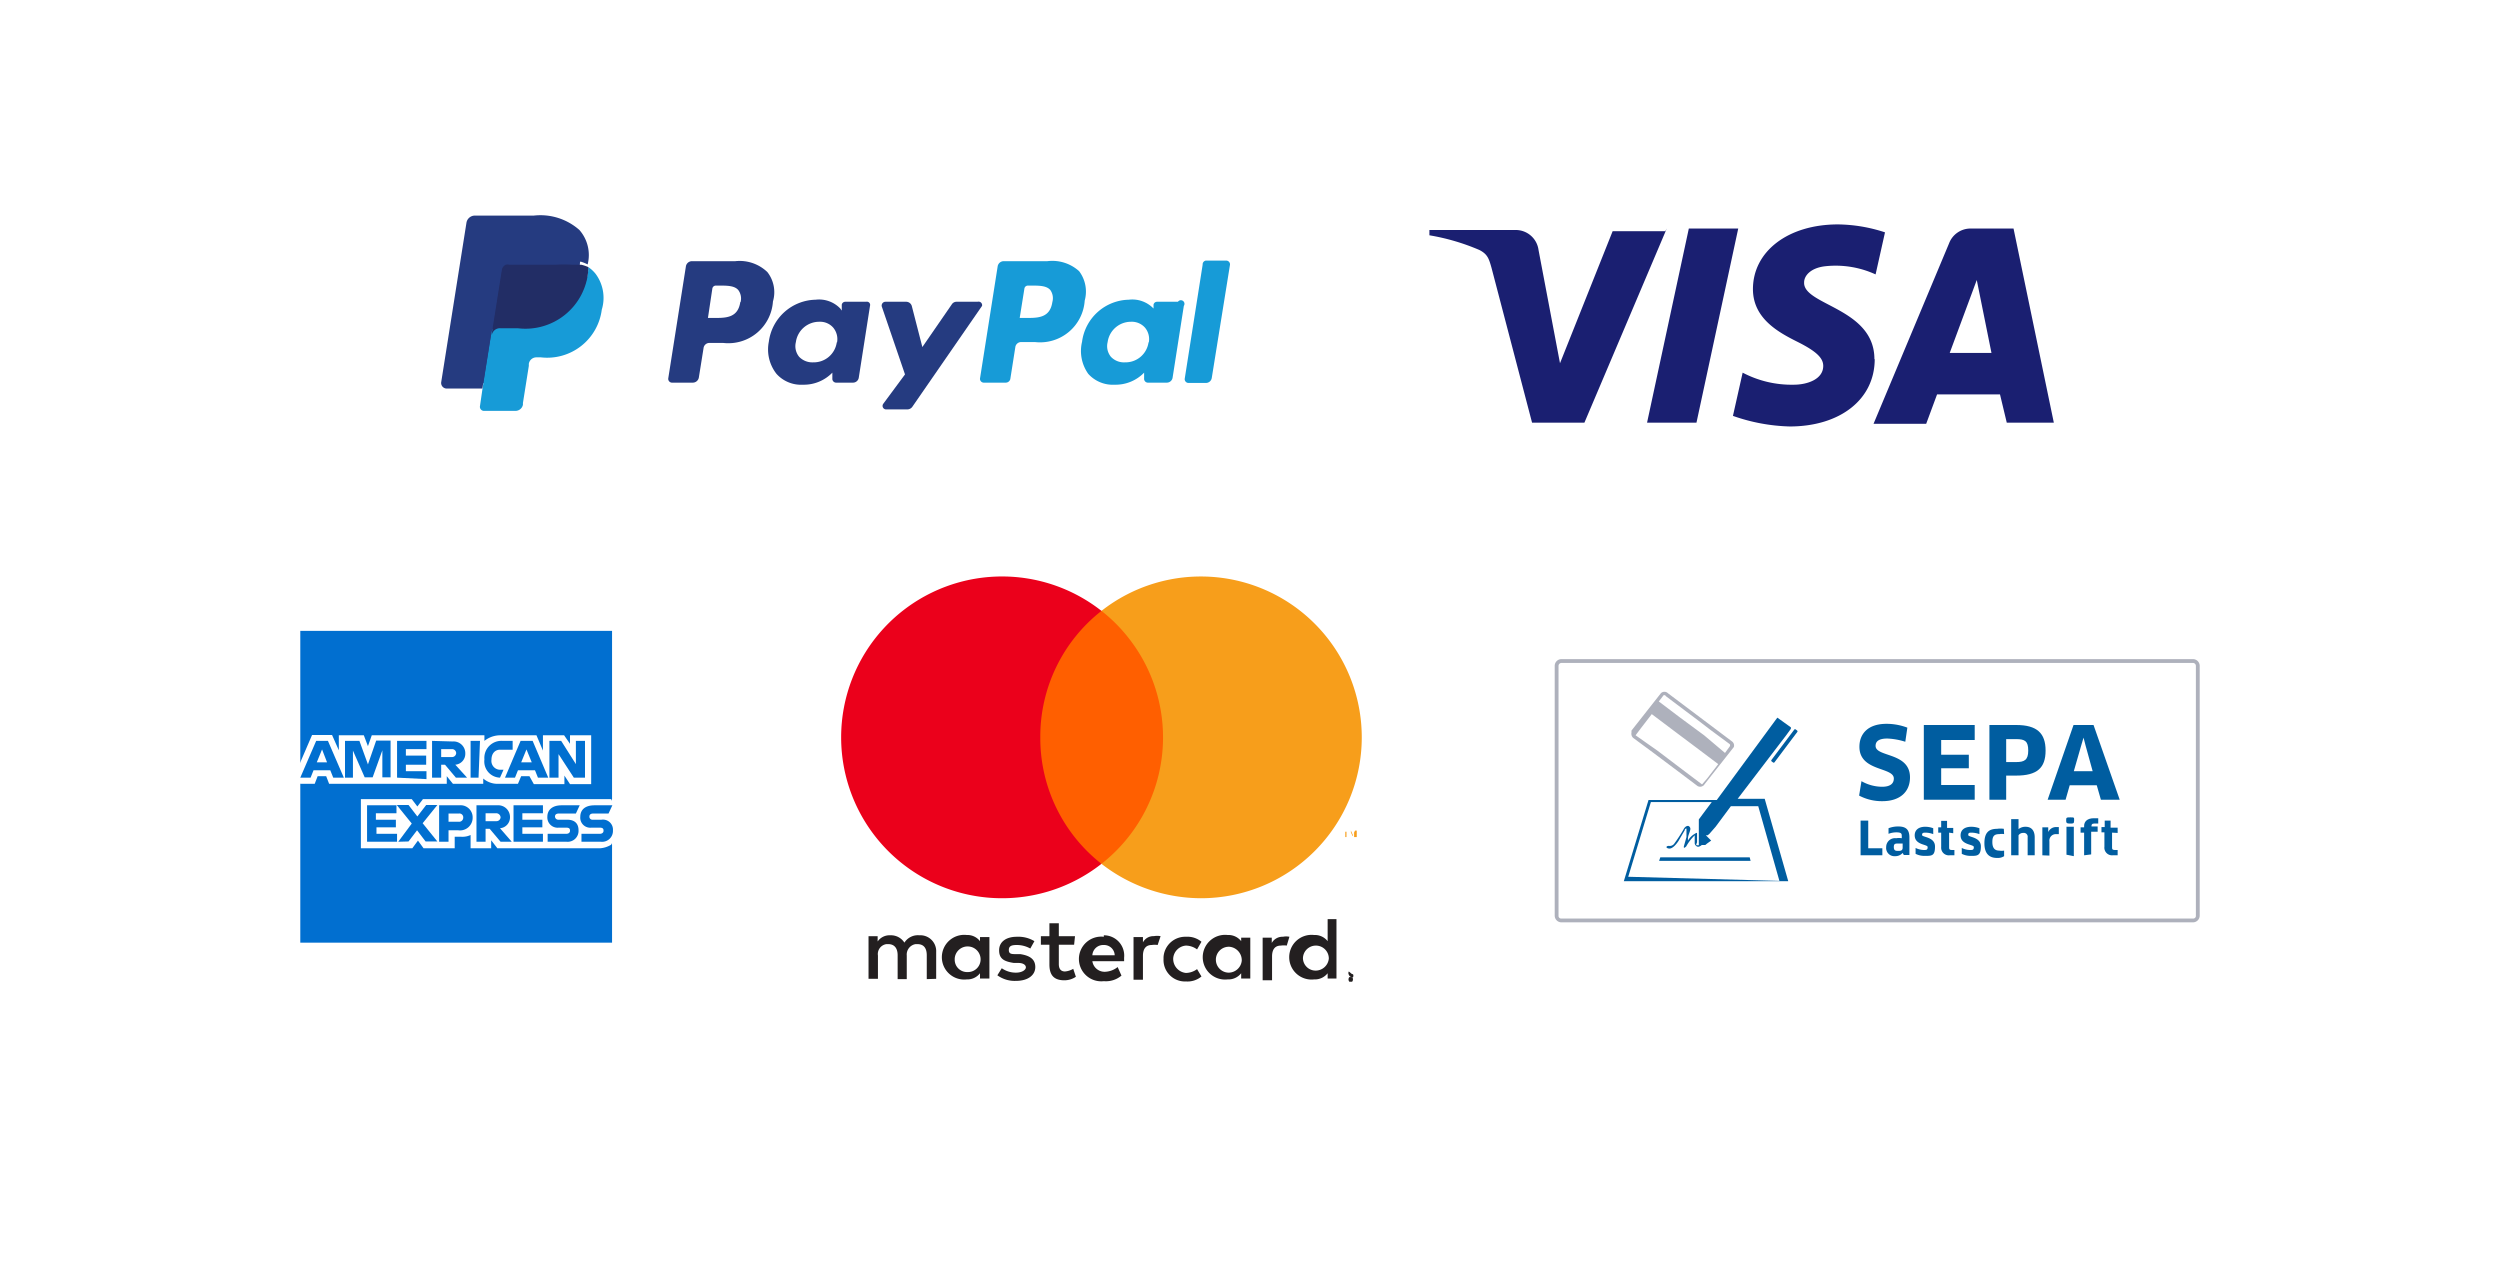
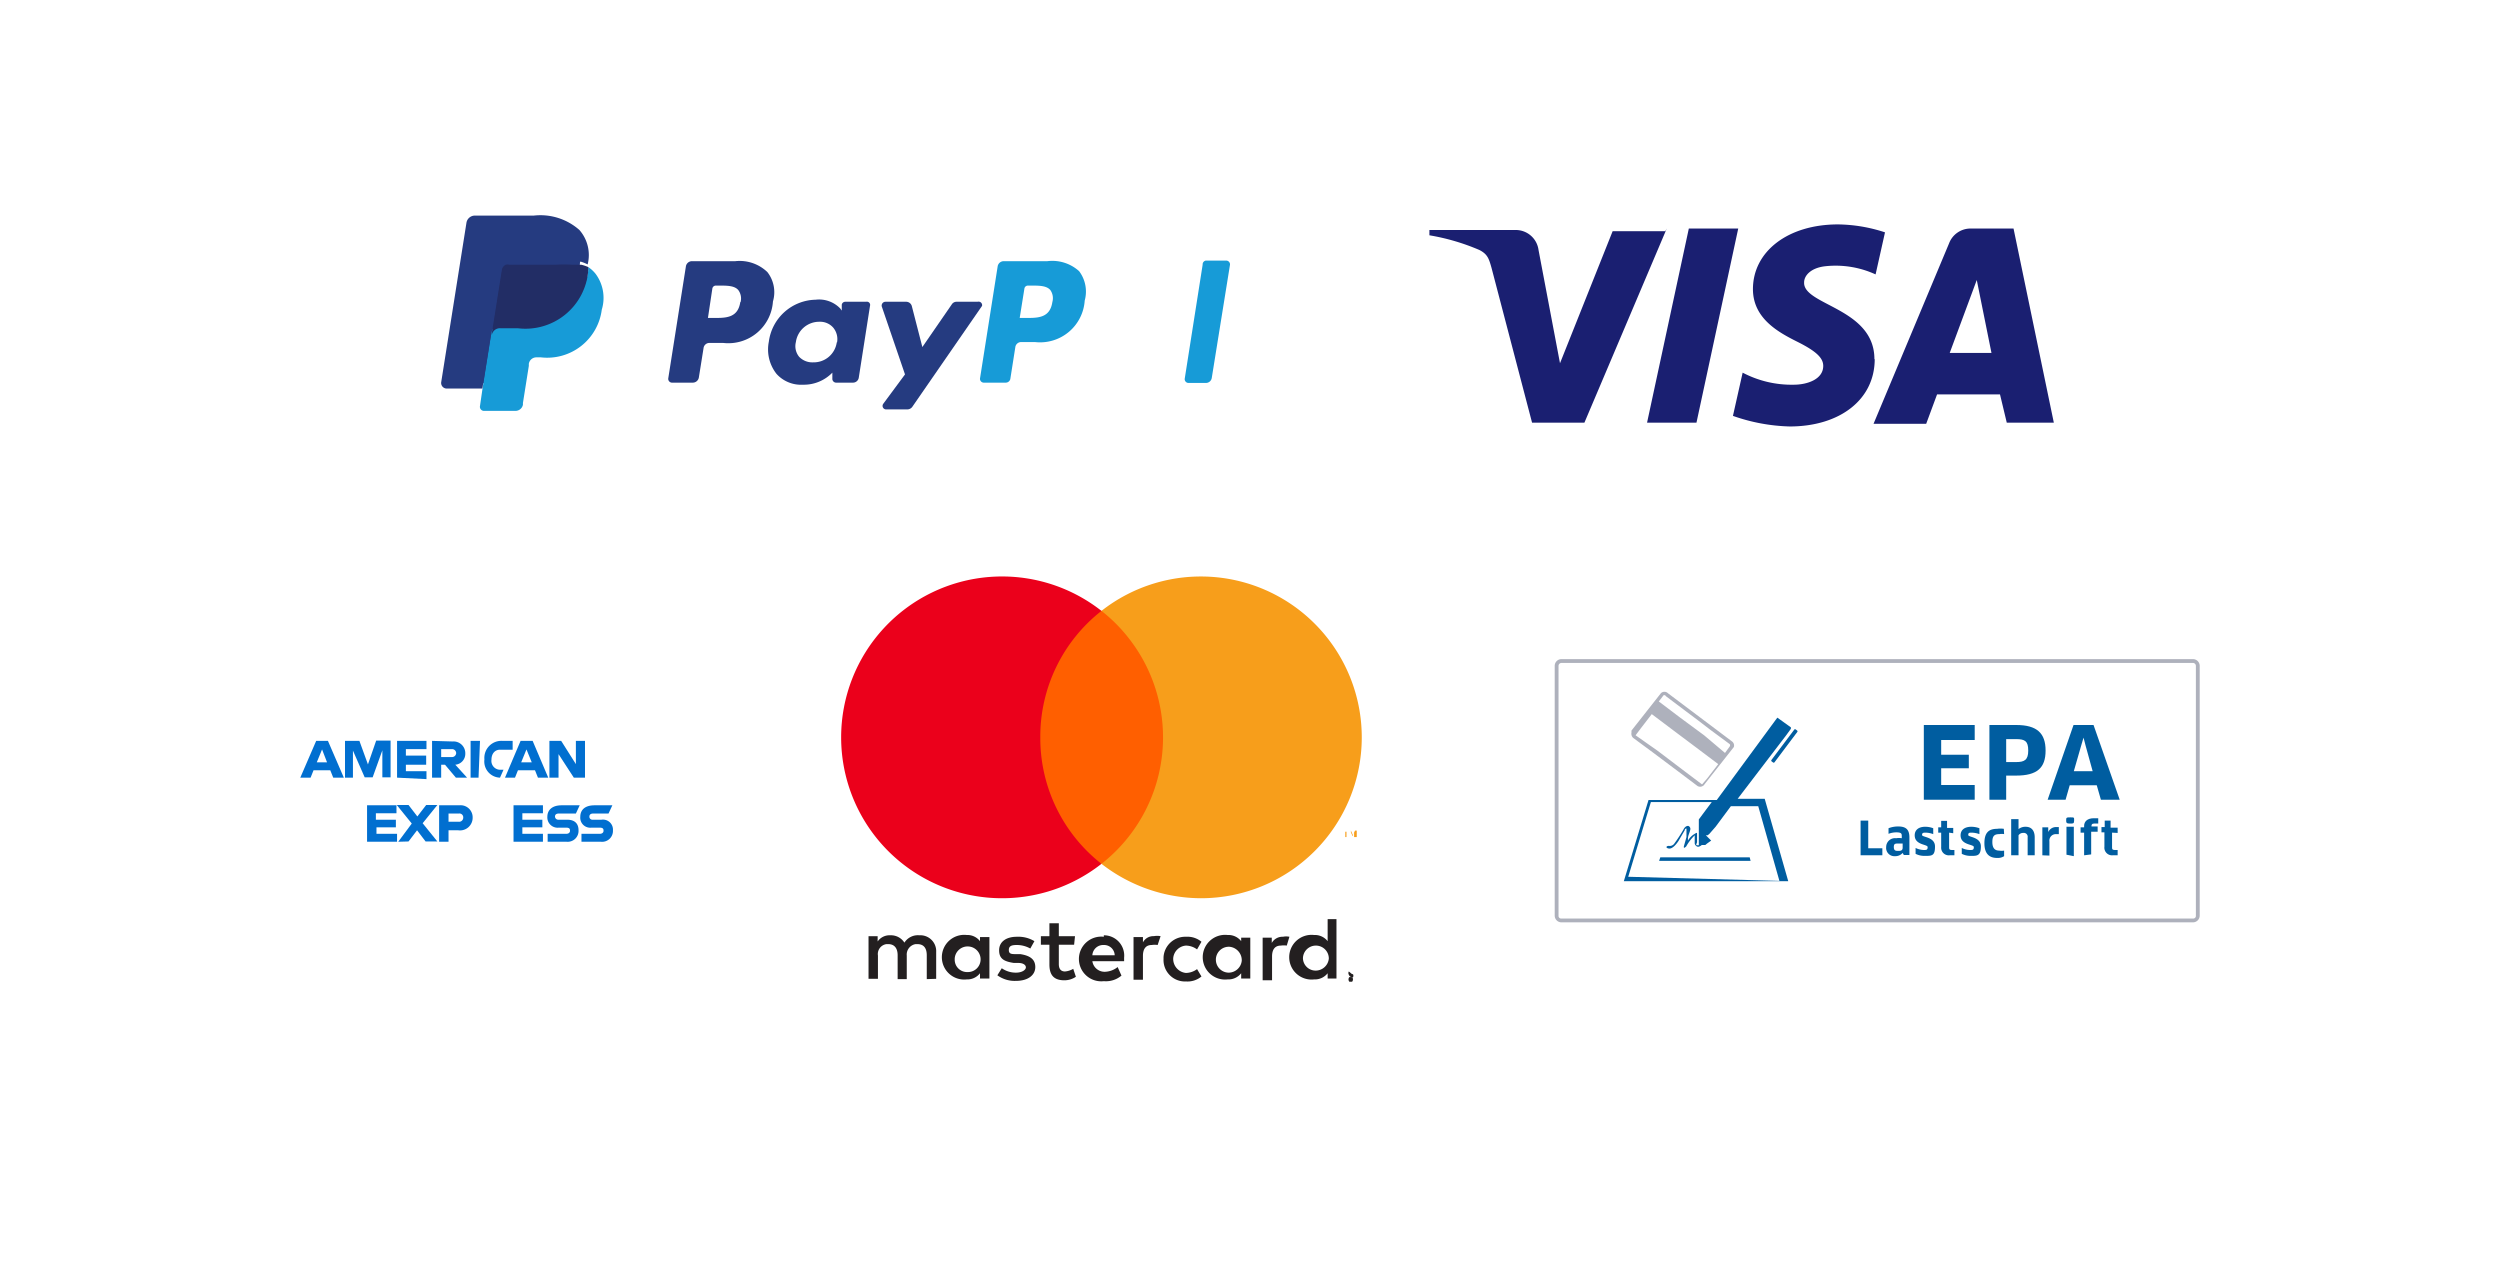
<svg xmlns="http://www.w3.org/2000/svg" viewBox="0 0 85 43">
  <rect width="85" height="43" style="fill:#fff" />
  <path d="M25,8.88H23.52a.21.21,0,0,0-.2.18l-.6,3.81a.13.13,0,0,0,.12.14h.71a.21.21,0,0,0,.21-.17l.16-1a.2.2,0,0,1,.2-.18h.47a1.52,1.52,0,0,0,1.69-1.41,1.11,1.11,0,0,0-.19-1A1.36,1.36,0,0,0,25,8.88Zm.17,1.39c-.08.54-.49.54-.88.54h-.22l.15-1a.12.12,0,0,1,.12-.1h.11c.27,0,.52,0,.65.15A.48.48,0,0,1,25.18,10.27Z" style="fill:#253b80" />
  <path d="M29.45,10.26h-.71a.12.12,0,0,0-.12.1l0,.2-.05-.07a1,1,0,0,0-.84-.3,1.64,1.64,0,0,0-1.59,1.43,1.34,1.34,0,0,0,.26,1.09,1.12,1.12,0,0,0,.9.37,1.35,1.35,0,0,0,1-.41l0,.2a.13.13,0,0,0,.12.14H29a.2.2,0,0,0,.2-.18l.38-2.43A.11.11,0,0,0,29.45,10.26Zm-1,1.38a.79.79,0,0,1-.8.68.62.62,0,0,1-.48-.19.57.57,0,0,1-.11-.5.8.8,0,0,1,.8-.69.59.59,0,0,1,.47.2A.61.61,0,0,1,28.46,11.64Z" style="fill:#253b80" />
  <path d="M33.24,10.26h-.71a.19.19,0,0,0-.17.09l-1,1.45L31,10.4a.2.2,0,0,0-.2-.14h-.7a.13.13,0,0,0-.12.16l.79,2.31-.74,1a.12.12,0,0,0,.1.19h.72a.21.21,0,0,0,.17-.09l2.37-3.43A.12.12,0,0,0,33.24,10.26Z" style="fill:#253b80" />
  <path d="M35.61,8.88H34.12a.21.21,0,0,0-.2.18l-.6,3.81a.13.13,0,0,0,.12.14h.76a.16.16,0,0,0,.15-.12l.17-1.08a.2.2,0,0,1,.2-.18h.47a1.52,1.52,0,0,0,1.69-1.41,1.15,1.15,0,0,0-.19-1A1.36,1.36,0,0,0,35.61,8.88Zm.17,1.39c-.08.54-.49.54-.88.54h-.23l.16-1a.12.12,0,0,1,.12-.1h.11c.27,0,.52,0,.65.15A.48.48,0,0,1,35.78,10.27Z" style="fill:#179bd7" />
-   <path d="M40.05,10.26h-.71a.12.12,0,0,0-.12.1l0,.2,0-.07a1,1,0,0,0-.84-.3,1.64,1.64,0,0,0-1.59,1.43A1.34,1.34,0,0,0,37,12.71a1.12,1.12,0,0,0,.9.37,1.35,1.35,0,0,0,1-.41l0,.2a.13.13,0,0,0,.12.14h.65a.2.2,0,0,0,.2-.18l.38-2.43A.11.11,0,0,0,40.05,10.26Zm-1,1.38a.79.79,0,0,1-.8.68.61.61,0,0,1-.48-.19.57.57,0,0,1-.11-.5.8.8,0,0,1,.79-.69.6.6,0,0,1,.48.2A.61.61,0,0,1,39.06,11.64Z" style="fill:#179bd7" />
  <path d="M40.89,9l-.61,3.88a.13.13,0,0,0,.12.14H41a.2.2,0,0,0,.2-.17L41.82,9a.13.13,0,0,0-.12-.14H41A.13.13,0,0,0,40.89,9Z" style="fill:#179bd7" />
  <path d="M16.55,13.75l.11-.72H15.2L16,7.7s0,0,0,0h2.09a1.79,1.79,0,0,1,1.38.42.94.94,0,0,1,.23.41,1.87,1.87,0,0,1,0,.58h0v.15l.11.07a.74.74,0,0,1,.42.59,1.61,1.61,0,0,1,0,.61,2,2,0,0,1-.25.7,1.47,1.47,0,0,1-.39.43,1.65,1.65,0,0,1-.54.24,2.73,2.73,0,0,1-.67.08h-.15A.47.47,0,0,0,18,12a.51.51,0,0,0-.17.29v.07l-.2,1.27v.05s0,0,0,0h-1Z" style="fill:#253b80" />
  <path d="M20,9.08h0a.5.5,0,0,0,0,.12,2.14,2.14,0,0,1-2.37,1.86H17a.28.28,0,0,0-.29.24h0l-.31,1.95-.08.55a.14.14,0,0,0,.15.17h1.06a.26.26,0,0,0,.25-.21V13.7l.2-1.26v-.07a.26.26,0,0,1,.26-.22h.15a1.87,1.87,0,0,0,2.07-1.62,1.37,1.37,0,0,0-.21-1.22A1.09,1.09,0,0,0,20,9.08Z" style="fill:#179bd7" />
  <path d="M19.7,9l-.13,0-.13,0a4.39,4.39,0,0,0-.53,0h-1.6a.2.2,0,0,0-.11,0,.24.24,0,0,0-.14.19l-.34,2.15v.06a.28.28,0,0,1,.29-.24h.59A2.14,2.14,0,0,0,20,9.2s0-.08,0-.12A1.45,1.45,0,0,0,19.76,9Z" style="fill:#222d65" />
  <path d="M17.06,9.09a.24.24,0,0,1,.14-.19.2.2,0,0,1,.11,0h1.6a4.39,4.39,0,0,1,.53,0l.13,0,.13,0,.06,0a1.45,1.45,0,0,1,.22.09,1.29,1.29,0,0,0-.28-1.17,2,2,0,0,0-1.55-.49h-2a.29.29,0,0,0-.29.24L15,13a.19.19,0,0,0,.17.21H16.4l.32-2Z" style="fill:#253b80" />
  <path d="M56.67,7.77l-2.8,6.6H52.09L50.71,9.1c-.09-.32-.14-.46-.41-.6A7.38,7.38,0,0,0,48.6,8l0-.18h2.93a.78.78,0,0,1,.78.68l.73,3.85,1.79-4.49h1.79Zm7.06,4.44c0-1.74-2.43-1.83-2.39-2.61,0-.23.23-.5.74-.55a3.25,3.25,0,0,1,1.69.28l.32-1.43a5.26,5.26,0,0,0-1.6-.27c-1.7,0-2.89.92-2.89,2.2,0,1,.87,1.47,1.51,1.79s.88.55.88.82c0,.46-.55.64-1,.64a3.57,3.57,0,0,1-1.74-.41l-.33,1.47a6.25,6.25,0,0,0,1.93.36c1.7,0,2.89-.91,2.89-2.29m4.49,2.16h1.6l-1.37-6.6H67a.78.78,0,0,0-.73.5l-2.57,6.14h1.79l.37-1H68ZM66.29,12l.92-2.48.5,2.48ZM59.1,7.77l-1.42,6.6H56l1.42-6.6Z" style="fill:#1a1f71" />
  <path d="M74.56,31.36H53.09a.23.23,0,0,1-.23-.23V22.64a.23.23,0,0,1,.23-.23H74.56a.23.23,0,0,1,.23.23v8.49A.23.23,0,0,1,74.56,31.36ZM53.09,22.54a.1.1,0,0,0-.1.1v8.49a.09.09,0,0,0,.1.1H74.56a.09.09,0,0,0,.1-.1V22.64a.1.1,0,0,0-.1-.1Z" style="fill:#aeb1bc" />
-   <path d="M64,27.24a1.65,1.65,0,0,1-.79-.19l.08-.49a1.44,1.44,0,0,0,.7.19c.28,0,.4-.11.4-.28,0-.4-1.17-.23-1.17-1.08,0-.43.28-.78.92-.78a2,2,0,0,1,.71.13l-.07.48a2.31,2.31,0,0,0-.61-.11c-.31,0-.4.11-.4.25,0,.39,1.17.21,1.17,1.07C64.94,26.93,64.59,27.24,64,27.24Z" style="fill:#005da0" />
  <path d="M67.14,26.69v.5H65.41V24.65h1.73v.51H66v.5h.94v.46H66v.57Z" style="fill:#005da0" />
  <path d="M68.55,26.37h-.34v.82h-.57V24.65h.91c.71,0,1,.28,1,.87S69.26,26.37,68.55,26.37Zm0-1.24h-.34v.78h.34c.28,0,.41-.07.41-.39S68.85,25.13,68.55,25.13Z" style="fill:#005da0" />
  <path d="M71.29,26.7h-.92l-.14.49h-.61l.88-2.54h.68l.89,2.54h-.64Zm-.53-1.35-.25.87h.64l-.24-.87-.07-.27h0Z" style="fill:#005da0" />
  <path d="M64,28.84v.24h-.74V27.9h.26v.94Z" style="fill:#005da0" />
  <path d="M64.69,29h0a.33.33,0,0,1-.26.11.28.28,0,0,1-.3-.31.3.3,0,0,1,.34-.3.54.54,0,0,1,.19,0v-.06c0-.09,0-.14-.19-.14a.75.75,0,0,0-.26.05l0-.19a.88.88,0,0,1,.33-.06c.28,0,.38.12.38.38v.59h-.19Zm0-.32-.14,0c-.11,0-.16,0-.16.12s.06.13.14.13.16,0,.16-.11Z" style="fill:#005da0" />
  <path d="M65.42,29.1a.65.65,0,0,1-.29-.07l0-.2a.68.68,0,0,0,.27.07c.1,0,.14,0,.14-.1s-.44-.06-.44-.4c0-.17.12-.29.36-.29a.76.76,0,0,1,.27.05l0,.2a.79.79,0,0,0-.25-.05c-.08,0-.13,0-.13.08s.44.06.44.39S65.68,29.1,65.42,29.1Z" style="fill:#005da0" />
  <path d="M66.27,28.31v.48c0,.08,0,.11.11.11h.07l0,.18-.16,0A.26.26,0,0,1,66,28.8v-.49h-.1v-.18H66l0-.22.2,0v.24h.21v.18Z" style="fill:#005da0" />
  <path d="M67,29.1a.66.66,0,0,1-.3-.07l0-.2a.64.64,0,0,0,.27.07c.1,0,.14,0,.14-.1s-.45-.06-.45-.4c0-.17.12-.29.37-.29a.81.81,0,0,1,.27.05l0,.2a.85.85,0,0,0-.26-.05c-.08,0-.12,0-.12.08s.43.06.43.39S67.21,29.1,67,29.1Z" style="fill:#005da0" />
  <path d="M68.14,28.36a.45.45,0,0,0-.16,0c-.18,0-.24.07-.24.27s.08.29.23.29a.47.47,0,0,0,.17,0l0,.19a.4.4,0,0,1-.24.06c-.28,0-.43-.16-.43-.5s.13-.49.43-.49a.79.79,0,0,1,.23,0Z" style="fill:#005da0" />
  <path d="M68.94,29.08v-.61a.13.13,0,0,0-.15-.15.18.18,0,0,0-.16.08v.68h-.25V27.85h.25v.34h0a.37.37,0,0,1,.24-.08c.2,0,.31.13.31.36v.61Z" style="fill:#005da0" />
  <path d="M69.44,29.08v-.95h.2l0,.16h0a.29.29,0,0,1,.26-.17H70l0,.24h-.1a.22.22,0,0,0-.22.25v.48Z" style="fill:#005da0" />
  <path d="M70.39,28c-.1,0-.14,0-.14-.1s0-.11.14-.11.13,0,.13.11S70.48,28,70.39,28Zm-.13,1.06v-.95h.25v1Z" style="fill:#005da0" />
  <path d="M70.86,29.08v-.77h-.12v-.18h.12v-.05c0-.14.1-.26.33-.26l.15,0V28h-.09c-.1,0-.14,0-.14.1v0h.21v.18H71.1v.77Z" style="fill:#005da0" />
  <path d="M71.81,28.31v.48c0,.08,0,.11.11.11H72l0,.18-.17,0a.26.26,0,0,1-.28-.29v-.49h-.1v-.18h.11l0-.22.2,0v.24H72v.18Z" style="fill:#005da0" />
  <path d="M58.89,25.21l-1.09-.82-1.09-.82a.17.17,0,0,0-.24,0l-1,1.27s0,0,0,.07a.19.19,0,0,0,.06.18l.65.48.88.66.65.49a.17.17,0,0,0,.19,0,.12.12,0,0,0,.05-.05l1-1.27A.17.17,0,0,0,58.89,25.21Zm-2.25-1.54.65.49h0l.44.33.43.33h0l.65.48a.07.07,0,0,1,0,.08l-.16.22L57.94,25l-.8-.59-.74-.56.16-.21A.06.06,0,0,1,56.64,23.67Zm1.23,3,0,0h0l-.65-.49-.87-.66L55.61,25s0,0,0,0a0,0,0,0,1,0,0l.18-.24.37-.48.73.55.8.6.73.55-.37.48Z" style="fill:#aeb1bc" />
  <path d="M59.08,27.16,60.73,25l.16-.22h0s0,0,0-.05l-.46-.33s0,0,0,0h0l-.06.08-2,2.72H56.05l-.84,2.76H60.8L60,27.16Zm-3.72,2.65.77-2.54H58.2l-.18.24-.26.35,0,.06,0,.06,0,.07,0,.07,0,.08,0,.08,0,.08,0,.07,0,.08,0,.06,0,.06v.11h0s0,0-.06,0,0-.08,0-.11l0-.29s0-.05-.06,0a.64.64,0,0,0-.25.24l0-.07c0-.1.06-.2.08-.3a.11.11,0,0,0-.07-.13c-.08,0-.13.06-.16.12a5.14,5.14,0,0,1-.32.49.19.19,0,0,1-.18.07c-.09,0-.12.07,0,.09s.26-.15.33-.26l.14-.24.07-.12s0-.06.06-.06,0,0,0,0,0,.09,0,.14l0,.15-.09.32c0,.05,0,.07.08,0a1.65,1.65,0,0,1,.29-.38v.1c0,.05,0,.11,0,.17s.08.15.16.11a.26.26,0,0,0,.08-.05h0l0,0,0,0,0,0,0,0,.05,0,.07,0,.06-.05.07-.05.07-.05L58,28.4l.06,0,.06-.05,0,0,0,0,0,0h0l.21-.24.52-.7h.93l.72,2.54Z" style="fill:#005da0" />
  <rect x="59.99" y="25.3" width="1.36" height="0.13" rx="0.03" transform="translate(3.94 58.62) rotate(-53.07)" style="fill:#005da0" />
  <polygon points="57.97 29.27 59.52 29.27 59.49 29.15 57.97 29.15 56.45 29.15 56.41 29.27 57.97 29.27" style="fill:#005da0" />
  <rect x="26.31" y="17.3" width="22.29" height="18.28" style="fill:none" />
  <path d="M31.83,33.28v-.91a.54.54,0,0,0-.5-.57s0,0-.07,0a.54.54,0,0,0-.51.25.54.54,0,0,0-.48-.25.49.49,0,0,0-.43.21v-.18h-.31v1.45h.32v-.79a.34.34,0,0,1,.29-.39h.06c.21,0,.32.14.32.38v.81h.31v-.8a.36.36,0,0,1,.3-.39h.06c.22,0,.32.14.32.38v.81Zm4.72-1.45H36v-.44h-.32v.44h-.29v.29h.29v.67c0,.34.13.54.51.54a.69.69,0,0,0,.39-.12l-.09-.27a.66.66,0,0,1-.28.09c-.15,0-.21-.1-.21-.25v-.66h.52Zm2.69,0a.4.4,0,0,0-.38.21v-.18h-.32v1.45h.32v-.81c0-.24.1-.37.3-.37a.64.64,0,0,1,.2,0l.1-.3a.59.59,0,0,0-.23,0ZM35.17,32a1.05,1.05,0,0,0-.6-.15c-.36,0-.6.17-.6.46s.17.38.5.43l.15,0c.17,0,.26.07.26.15s-.12.18-.34.18a.83.83,0,0,1-.48-.15l-.15.24a1,1,0,0,0,.63.19c.42,0,.66-.2.66-.47s-.19-.39-.51-.44l-.15,0c-.14,0-.24,0-.24-.14s.1-.17.27-.17a.93.93,0,0,1,.46.12Zm8.46-.15a.42.42,0,0,0-.39.21v-.18h-.31v1.45h.32v-.81c0-.24.1-.37.3-.37a.69.69,0,0,1,.2,0l.09-.3a.54.54,0,0,0-.22,0Zm-4.07.76a.73.73,0,0,0,.7.76h.07a.74.74,0,0,0,.52-.17l-.15-.25a.65.65,0,0,1-.38.13.48.48,0,0,1-.43-.51.47.47,0,0,1,.43-.42.65.65,0,0,1,.38.13l.15-.26a.74.74,0,0,0-.52-.17.74.74,0,0,0-.77.69v.07Zm2.95,0v-.73H42.2V32a.55.55,0,0,0-.46-.21.76.76,0,1,0,0,1.51.55.55,0,0,0,.46-.21v.18h.31Zm-1.17,0a.44.44,0,0,1,.46-.42.46.46,0,0,1,.42.47.45.45,0,0,1-.44.41.44.44,0,0,1-.44-.43Zm-3.81-.76a.76.76,0,1,0,0,1.51h0a.82.82,0,0,0,.6-.19L38,32.88a.73.73,0,0,1-.42.16.42.42,0,0,1-.44-.36h1.08v-.12a.69.69,0,0,0-.69-.76Zm0,.28a.36.36,0,0,1,.37.35h-.76a.37.37,0,0,1,.38-.35Zm7.91.48V31.25h-.3V32a.55.55,0,0,0-.46-.21.76.76,0,1,0,0,1.51.55.55,0,0,0,.46-.21v.18h.3Zm.53.51H46l0,0s0,0,0,0a.11.11,0,0,1,0,.11s0,0,0,0l0,0H46a.14.14,0,0,1-.14-.09.11.11,0,0,1,0-.11l0,0,0,0Zm0,.26h0l0,0a.12.12,0,0,0,0-.16l0,0h-.09l0,0a.12.12,0,0,0,0,.16l0,0Zm0-.18h0s0,0,0,0a0,0,0,0,1,0,0h0l0,.05h0l0-.05h0v.05h0v-.13Zm0,0v0H46s0,0,0,0,0,0,0,0h-.05Zm-1.67-.61a.44.44,0,0,1,.88,0,.45.45,0,0,1-.44.41.43.43,0,0,1-.44-.43Zm-10.66,0v-.73h-.32V32a.54.54,0,0,0-.45-.21.76.76,0,1,0,0,1.51.54.54,0,0,0,.45-.21v.18h.32Zm-1.18,0a.44.44,0,0,1,.47-.41.44.44,0,0,1,.41.46.43.43,0,0,1-.44.41.42.42,0,0,1-.44-.42v0Z" style="fill:#231f20" />
  <rect x="35.06" y="20.77" width="4.78" height="8.6" style="fill:#ff5f00" />
  <path d="M35.37,25.07a5.43,5.43,0,0,1,2.08-4.3,5.47,5.47,0,1,0,0,8.6A5.43,5.43,0,0,1,35.37,25.07Z" style="fill:#eb001b" />
  <path d="M46.3,25.07a5.47,5.47,0,0,1-5.47,5.47,5.54,5.54,0,0,1-3.38-1.17,5.46,5.46,0,0,0,.92-7.68,5.34,5.34,0,0,0-.92-.92,5.47,5.47,0,0,1,8.85,4.3Z" style="fill:#f79e1b" />
  <path d="M45.78,28.46v-.18h.07v0h-.18v0h.07v.18Zm.35,0v-.22h-.06L46,28.4l-.07-.16h0v.22h0V28.3l.06.13h0l.05-.13v.16Z" style="fill:#f79e1b" />
-   <path d="M10.21,21.45h10.6v5.72l-.52.82.52.73v3.33H10.21v-5.4l.33-.37-.33-.36Z" style="fill:#016fd0" />
  <path d="M12.27,28.84V27.17H14l.19.25.19-.25h6.4v1.55a.84.84,0,0,1-.36.12H16.91l-.21-.27v.27H16v-.45a.65.65,0,0,1-.31.06h-.23v.39H14.4l-.19-.26-.19.26Z" style="fill:#fff" />
  <path d="M10.21,25.92l.4-.93h.68l.23.52V25h.85l.14.37.13-.37h3.83v.19A.86.86,0,0,1,17,25h1.24l.22.52V25h.72l.2.29V25h.72v1.66h-.72l-.19-.29v.29H18.15L18,26.39h-.28l-.11.26h-.71a.74.74,0,0,1-.47-.18v.18H15.4l-.21-.26v.26h-4l-.1-.26H10.8l-.1.26h-.49Z" style="fill:#fff" />
  <path d="M10.75,25.19l-.54,1.25h.35l.1-.25h.57l.1.25h.36l-.54-1.25Zm.2.29.17.44h-.35Z" style="fill:#016fd0" />
  <path d="M11.73,26.44V25.19h.49l.29.8.28-.81h.49v1.25H13v-.92l-.33.92h-.27L12,25.52v.92Z" style="fill:#016fd0" />
  <path d="M13.5,26.44V25.19h1v.28h-.7v.22h.69V26h-.69v.22h.7v.27Z" style="fill:#016fd0" />
  <path d="M14.69,25.19v1.25H15V26h.13l.37.44h.38L15.48,26a.37.37,0,0,0,.34-.38.4.4,0,0,0-.43-.41Zm.32.28h.35a.14.14,0,0,1,.15.13.14.14,0,0,1-.14.14H15v-.27Z" style="fill:#016fd0" />
  <path d="M16.27,26.44H16V25.19h.32Z" style="fill:#016fd0" />
  <path d="M17,26.44H17a.55.55,0,0,1-.53-.62.58.58,0,0,1,.62-.63h.34v.3H17c-.17,0-.29.13-.29.34a.3.3,0,0,0,.33.34h.08Z" style="fill:#016fd0" />
  <path d="M17.7,25.19l-.53,1.25h.34l.1-.25h.58l.1.25h.35l-.53-1.25Zm.2.29.18.44h-.36l.18-.44Z" style="fill:#016fd0" />
  <path d="M18.68,26.44V25.19h.4l.5.79v-.79h.31v1.25h-.38l-.52-.8v.8Z" style="fill:#016fd0" />
  <path d="M12.48,28.62V27.38h1v.27h-.7v.22h.68v.26H12.8v.22h.7v.27Z" style="fill:#016fd0" />
  <path d="M17.46,28.62V27.38h1v.27h-.7v.22h.68v.26h-.68v.22h.7v.27Z" style="fill:#016fd0" />
  <path d="M13.54,28.62,14,28l-.51-.63h.4l.3.39.3-.39h.38l-.5.62.5.62h-.4l-.29-.38-.29.38Z" style="fill:#016fd0" />
  <path d="M14.93,27.38v1.24h.32v-.39h.33a.43.43,0,0,0,.49-.43.41.41,0,0,0-.45-.42Zm.32.28h.35a.13.13,0,0,1,.15.14.14.14,0,0,1-.15.14h-.35v-.28Z" style="fill:#016fd0" />
-   <path d="M16.2,27.38v1.24h.31v-.44h.14l.37.44h.38L17,28.16a.37.37,0,0,0,.34-.38.4.4,0,0,0-.43-.4Zm.31.27h.36a.15.15,0,0,1,.15.14.14.14,0,0,1-.14.13h-.37Z" style="fill:#016fd0" />
  <path d="M18.62,28.62v-.27h.63c.09,0,.13-.05.13-.1s0-.11-.13-.11H19a.35.35,0,0,1-.39-.37c0-.2.13-.39.49-.39h.61l-.13.28H19c-.1,0-.13.05-.13.1a.11.11,0,0,0,.12.11h.29c.28,0,.39.15.39.36a.37.37,0,0,1-.4.39Z" style="fill:#016fd0" />
  <path d="M19.77,28.62v-.27h.62c.09,0,.13-.05.13-.1s0-.11-.13-.11h-.28a.34.34,0,0,1-.38-.37c0-.2.12-.39.49-.39h.6l-.13.28h-.52c-.1,0-.13.05-.13.1a.1.1,0,0,0,.11.11h.3a.34.34,0,0,1,.39.36.37.37,0,0,1-.41.39Z" style="fill:#016fd0" />
</svg>